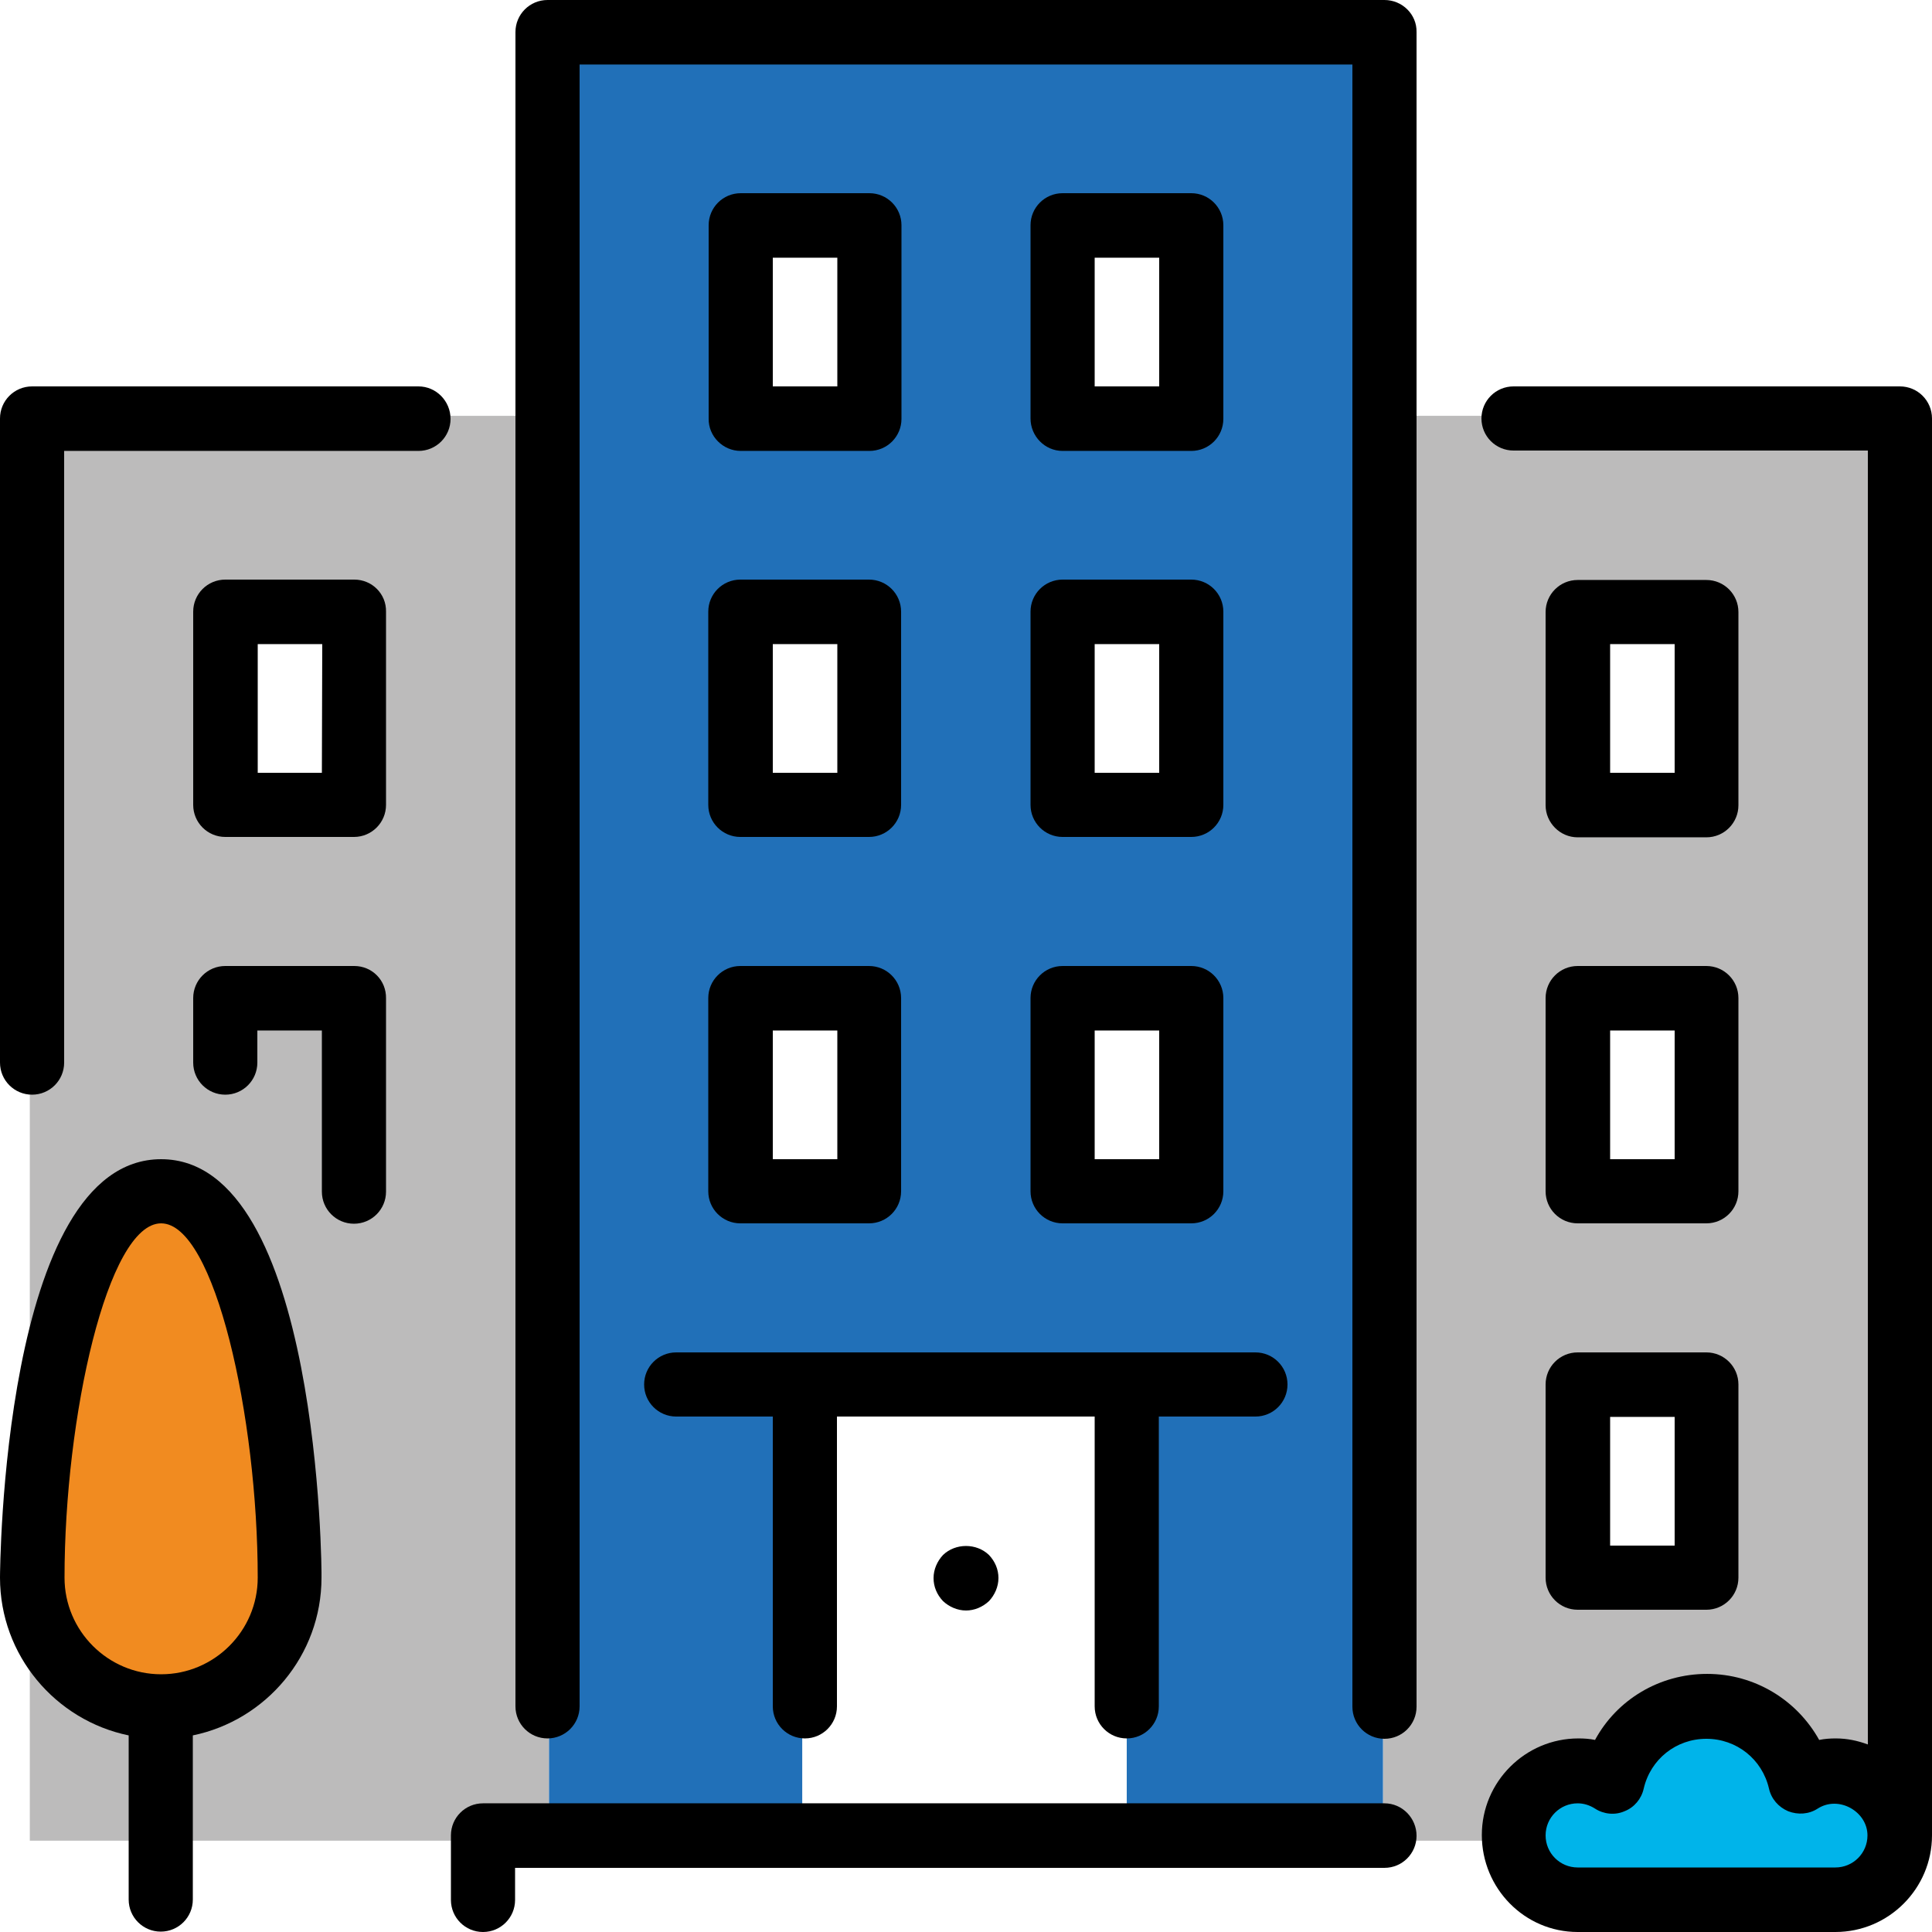
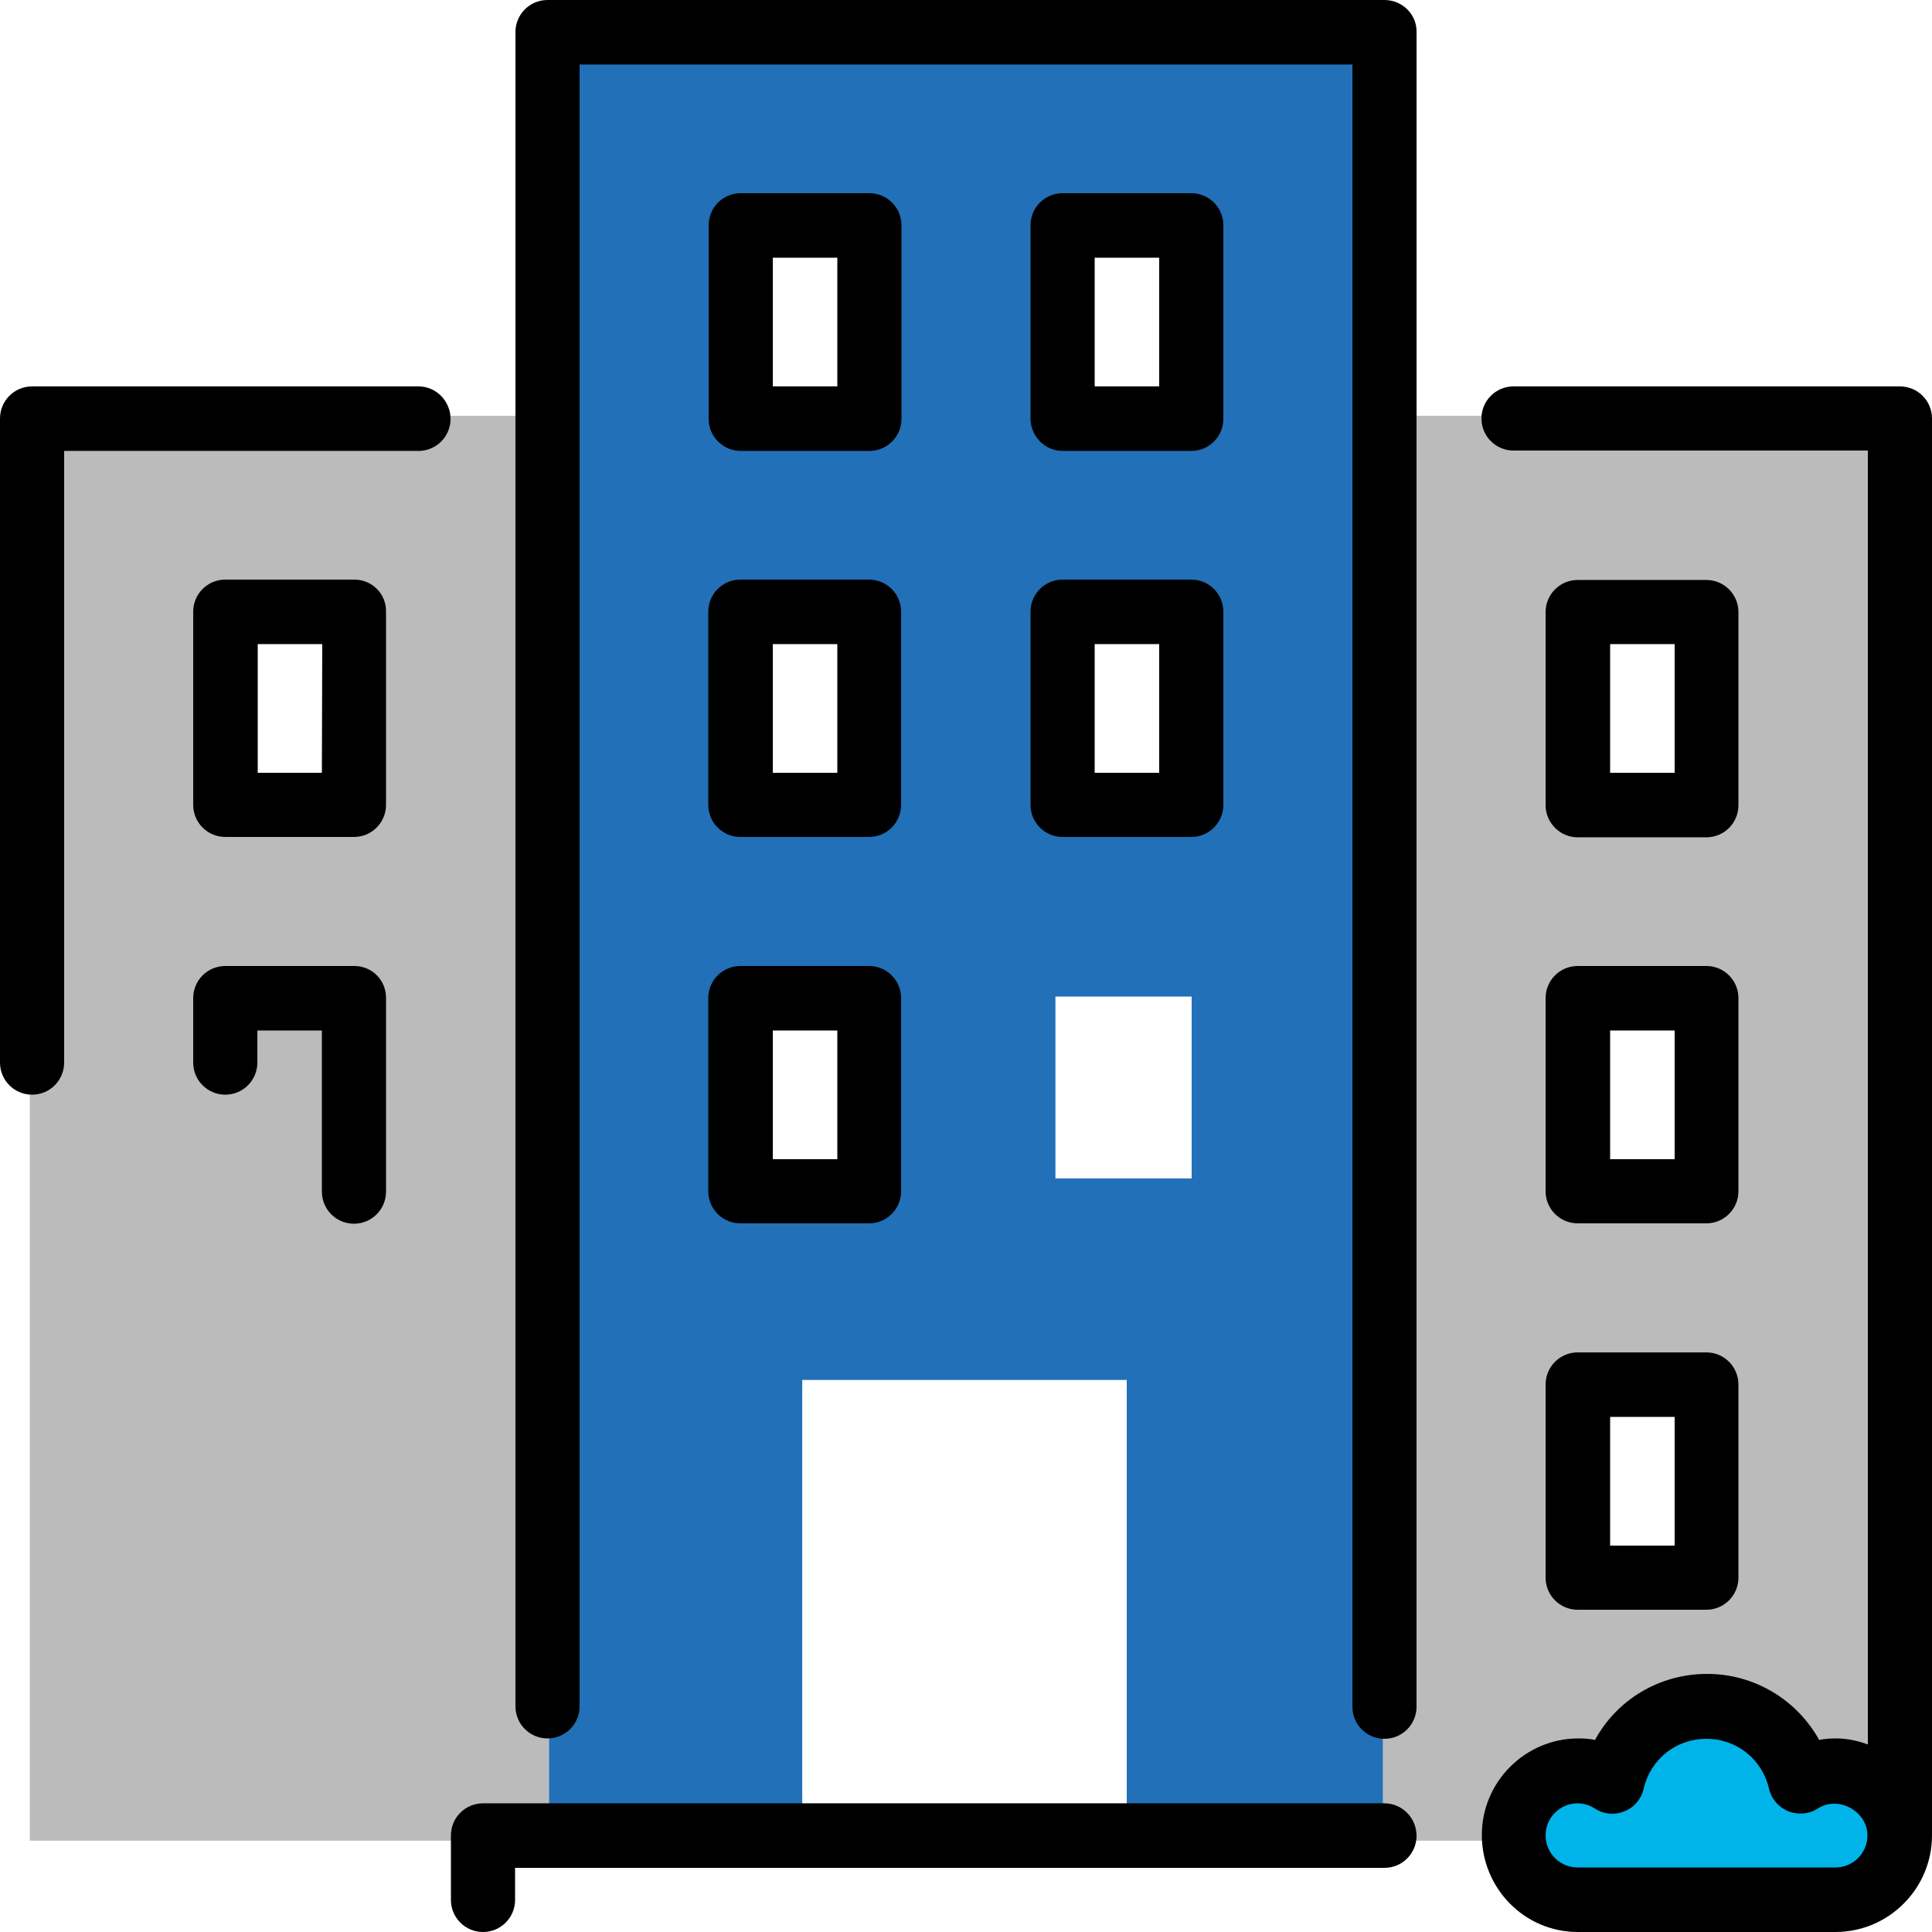
<svg xmlns="http://www.w3.org/2000/svg" version="1.1" id="Layer_1" x="0px" y="0px" viewBox="0 0 512 512" style="enable-background:new 0 0 512 512;" xml:space="preserve">
  <style type="text/css"> .st0{fill:#BCBBBB;} .st1{fill:#00B4EA;} .st2{fill:#F18B20;} .st3{fill:#2170B8;} </style>
  <g>
    <path class="st0" d="M366.5,110.2v377.6h36.2c0-0.6,0-1.1,0-1.7c0-18.1,24.1-16.3,24.1-16.3s13.8-15.5,30.1-14.6 c16.3,0.9,19.8,14.6,19.8,14.6l15.5-0.9c0,0,12,6,12,18.9V110.2L366.5,110.2L366.5,110.2z M450,419.8h-34.4v-54.2H450V419.8z M450,316.6h-34.4v-54.2H450V316.6z M450,215.1h-34.4V161H450V215.1z" />
    <path class="st1" d="M415.5,504.1h71.4c0,0,17.2-1.7,17.2-16.3s-17.2-18.1-17.2-18.1h-10.3c0,0-8.6-14.6-19.8-14.6 s-18.9,3.4-24.1,8.6S419,468,419,468s-16.3,4.3-16.3,18.1C402.6,499.8,415.5,504.1,415.5,504.1z" />
    <path class="st0" d="M7.9,110.2v377.6h137.6V110.2L7.9,110.2L7.9,110.2z M93.9,211.7H57.7v-48.2h36.1V211.7z" />
-     <path class="st2" d="M42.6,315.5c0,0,18.3-1.1,27.5,41.9s10.3,69.4,1.1,80.3s-18.9,14.9-28.7,14.9S19,445.1,13.3,433 s-5.7-47-0.6-67.1C17.9,345.9,28.2,315.5,42.6,315.5z" />
    <path class="st3" d="M145.5,7.9v479.9h221V7.9L145.5,7.9L145.5,7.9z M195.4,62h36.1v48.2h-36.1V62L195.4,62z M195.4,162.7h36.1 v48.2h-36.1V162.7L195.4,162.7z M195.4,264.2h36.1v48.2h-36.1V264.2L195.4,264.2z M298.6,485.2h-86V365.7h86V485.2z M315.8,312.3 h-36.1v-48.2h36.1V312.3z M315.8,210.8h-36.1v-48.2h36.1V210.8z M315.8,110.2h-36.1V62h36.1V110.2z" />
    <g>
      <g>
        <g>
          <path d="M366.9,477.9H128c-4.7,0-8.5,3.8-8.5,8.5v17.1c0,4.7,3.8,8.5,8.5,8.5c4.7,0,8.5-3.8,8.5-8.5V495h230.4 c4.7,0,8.5-3.8,8.5-8.5C375.4,481.8,371.6,477.9,366.9,477.9z" />
          <path d="M187.7,213.3c0,4.7,3.8,8.5,8.5,8.5h34.1c4.7,0,8.5-3.8,8.5-8.5v-51.2c0-4.7-3.8-8.5-8.5-8.5h-34.1 c-4.7,0-8.5,3.8-8.5,8.5V213.3L187.7,213.3z M204.8,170.7h17.1v34.1h-17.1L204.8,170.7L204.8,170.7z" />
          <path d="M110.9,102.4H8.5c-4.7,0-8.5,3.8-8.5,8.5v170.7c0,4.7,3.8,8.5,8.5,8.5s8.5-3.8,8.5-8.5V119.5h93.9 c4.7,0,8.5-3.8,8.5-8.5C119.4,106.3,115.6,102.4,110.9,102.4z" />
          <path d="M409.6,418.1c0,4.7,3.8,8.5,8.5,8.5h34.1c4.7,0,8.5-3.8,8.5-8.5v-51.2c0-4.7-3.8-8.5-8.5-8.5h-34.1 c-4.7,0-8.5,3.8-8.5,8.5V418.1z M426.7,375.5h17.1v34.1h-17.1V375.5z" />
-           <path d="M42.7,307.2C0.5,307.2,0,417,0,418.1c0,20.6,14.7,37.8,34.1,41.8v43.5c0,4.7,3.8,8.5,8.5,8.5c4.7,0,8.5-3.8,8.5-8.5 v-43.5c19.4-4,34.1-21.2,34.1-41.8C85.3,417,84.8,307.2,42.7,307.2z M42.7,443.7c-14.1,0-25.6-11.5-25.6-25.6 c0-42.5,11.4-93.9,25.6-93.9s25.6,51.4,25.6,93.9C68.3,432.2,56.8,443.7,42.7,443.7z" />
          <path d="M93.9,256H59.7c-4.7,0-8.5,3.8-8.5,8.5v17.1c0,4.7,3.8,8.5,8.5,8.5c4.7,0,8.5-3.8,8.5-8.5v-8.5h17.1v42.7 c0,4.7,3.8,8.5,8.5,8.5c4.7,0,8.5-3.8,8.5-8.5v-51.2C102.4,259.8,98.6,256,93.9,256z" />
          <path d="M418.1,221.9h34.1c4.7,0,8.5-3.8,8.5-8.5v-51.2c0-4.7-3.8-8.5-8.5-8.5h-34.1c-4.7,0-8.5,3.8-8.5,8.5v51.2 C409.6,218,413.4,221.9,418.1,221.9z M426.7,170.7h17.1v34.1h-17.1V170.7z" />
          <path d="M93.9,153.6H59.7c-4.7,0-8.5,3.8-8.5,8.5v51.2c0,4.7,3.8,8.5,8.5,8.5h34.1c4.7,0,8.5-3.8,8.5-8.5v-51.2 C102.4,157.4,98.6,153.6,93.9,153.6z M85.3,204.8h-17v-34.1h17.1L85.3,204.8L85.3,204.8z" />
          <path d="M273.1,213.3c0,4.7,3.8,8.5,8.5,8.5h34.1c4.7,0,8.5-3.8,8.5-8.5v-51.2c0-4.7-3.8-8.5-8.5-8.5h-34.1 c-4.7,0-8.5,3.8-8.5,8.5V213.3L273.1,213.3z M290.1,170.7h17.1v34.1h-17.1V170.7L290.1,170.7z" />
          <path d="M503.5,102.4H401.1c-4.7,0-8.5,3.8-8.5,8.5c0,4.7,3.8,8.5,8.5,8.5H495v342.9c-2.7-1-5.5-1.6-8.5-1.6 c-1.5,0-2.9,0.1-4.4,0.4c-5.9-10.6-17.1-17.5-29.7-17.5c-12.6,0-23.9,6.8-29.7,17.5c-1.4-0.3-2.9-0.4-4.4-0.4 c-14.1,0-25.6,11.5-25.6,25.6c0,14.1,11.3,25.7,25.4,25.7h68.3c14.1,0,25.6-11.5,25.6-25.6V110.9 C512,106.2,508.2,102.4,503.5,102.4z M486.4,494.9h-68.3c-4.7,0-8.5-3.8-8.5-8.5s3.8-8.5,8.5-8.5c1.6,0,3.2,0.5,4.6,1.4 c2.3,1.5,5.3,1.8,7.8,0.7c2.6-1,4.5-3.3,5.1-6c1.8-7.8,8.6-13.2,16.6-13.2c8,0,14.8,5.4,16.6,13.2c0.6,2.7,2.5,4.9,5.1,6 c2.6,1,5.5,0.8,7.8-0.7c5.6-3.6,13.2,0.8,13.2,7.1C494.9,491.1,491.1,494.9,486.4,494.9z" />
          <path d="M281.6,119.5h34.1c4.7,0,8.5-3.8,8.5-8.5V59.7c0-4.7-3.8-8.5-8.5-8.5h-34.1c-4.7,0-8.5,3.8-8.5,8.5v51.2 C273.1,115.6,276.9,119.5,281.6,119.5z M290.1,68.3h17.1v34.1h-17.1V68.3L290.1,68.3z" />
-           <path d="M273.1,315.7c0,4.7,3.8,8.5,8.5,8.5h34.1c4.7,0,8.5-3.8,8.5-8.5v-51.2c0-4.7-3.8-8.5-8.5-8.5h-34.1 c-4.7,0-8.5,3.8-8.5,8.5V315.7L273.1,315.7z M290.1,273.1h17.1v34.1h-17.1V273.1L290.1,273.1z" />
          <path d="M196.3,119.5h34.1c4.7,0,8.5-3.8,8.5-8.5V59.7c0-4.7-3.8-8.5-8.5-8.5h-34.1c-4.7,0-8.5,3.8-8.5,8.5v51.2 C187.7,115.6,191.6,119.5,196.3,119.5z M204.8,68.3h17.1v34.1h-17.1L204.8,68.3L204.8,68.3z" />
-           <path d="M249.9,412.1c-1.5,1.6-2.5,3.8-2.5,6.1c0,2.3,0.9,4.4,2.5,6.1c1.6,1.5,3.8,2.5,6.1,2.5c2.2,0,4.4-0.9,6.1-2.5 c1.5-1.6,2.5-3.8,2.5-6.1c0-2.3-0.9-4.4-2.5-6.1C258.8,408.9,253.2,408.9,249.9,412.1z" />
          <path d="M187.7,315.7c0,4.7,3.8,8.5,8.5,8.5h34.1c4.7,0,8.5-3.8,8.5-8.5v-51.2c0-4.7-3.8-8.5-8.5-8.5h-34.1 c-4.7,0-8.5,3.8-8.5,8.5V315.7L187.7,315.7z M204.8,273.1h17.1v34.1h-17.1L204.8,273.1L204.8,273.1z" />
-           <path d="M170.7,366.9c0,4.7,3.8,8.5,8.5,8.5h25.6v76.8c0,4.7,3.8,8.5,8.5,8.5c4.7,0,8.5-3.8,8.5-8.5v-76.8h68.3v76.8 c0,4.7,3.8,8.5,8.5,8.5c4.7,0,8.5-3.8,8.5-8.5v-76.8h25.6c4.7,0,8.5-3.8,8.5-8.5c0-4.7-3.8-8.5-8.5-8.5H179.2 C174.5,358.4,170.7,362.2,170.7,366.9z" />
          <path d="M409.6,315.7c0,4.7,3.8,8.5,8.5,8.5h34.1c4.7,0,8.5-3.8,8.5-8.5v-51.2c0-4.7-3.8-8.5-8.5-8.5h-34.1 c-4.7,0-8.5,3.8-8.5,8.5V315.7z M426.7,273.1h17.1v34.1h-17.1V273.1z" />
          <path d="M366.9,0H145.1c-4.7,0-8.5,3.8-8.5,8.5v443.7c0,4.7,3.8,8.5,8.5,8.5s8.5-3.8,8.5-8.5V17.1h204.8v435.2 c0,4.7,3.8,8.5,8.5,8.5c4.7,0,8.5-3.8,8.5-8.5V8.5C375.5,3.8,371.6,0,366.9,0z" />
        </g>
      </g>
    </g>
  </g>
</svg>